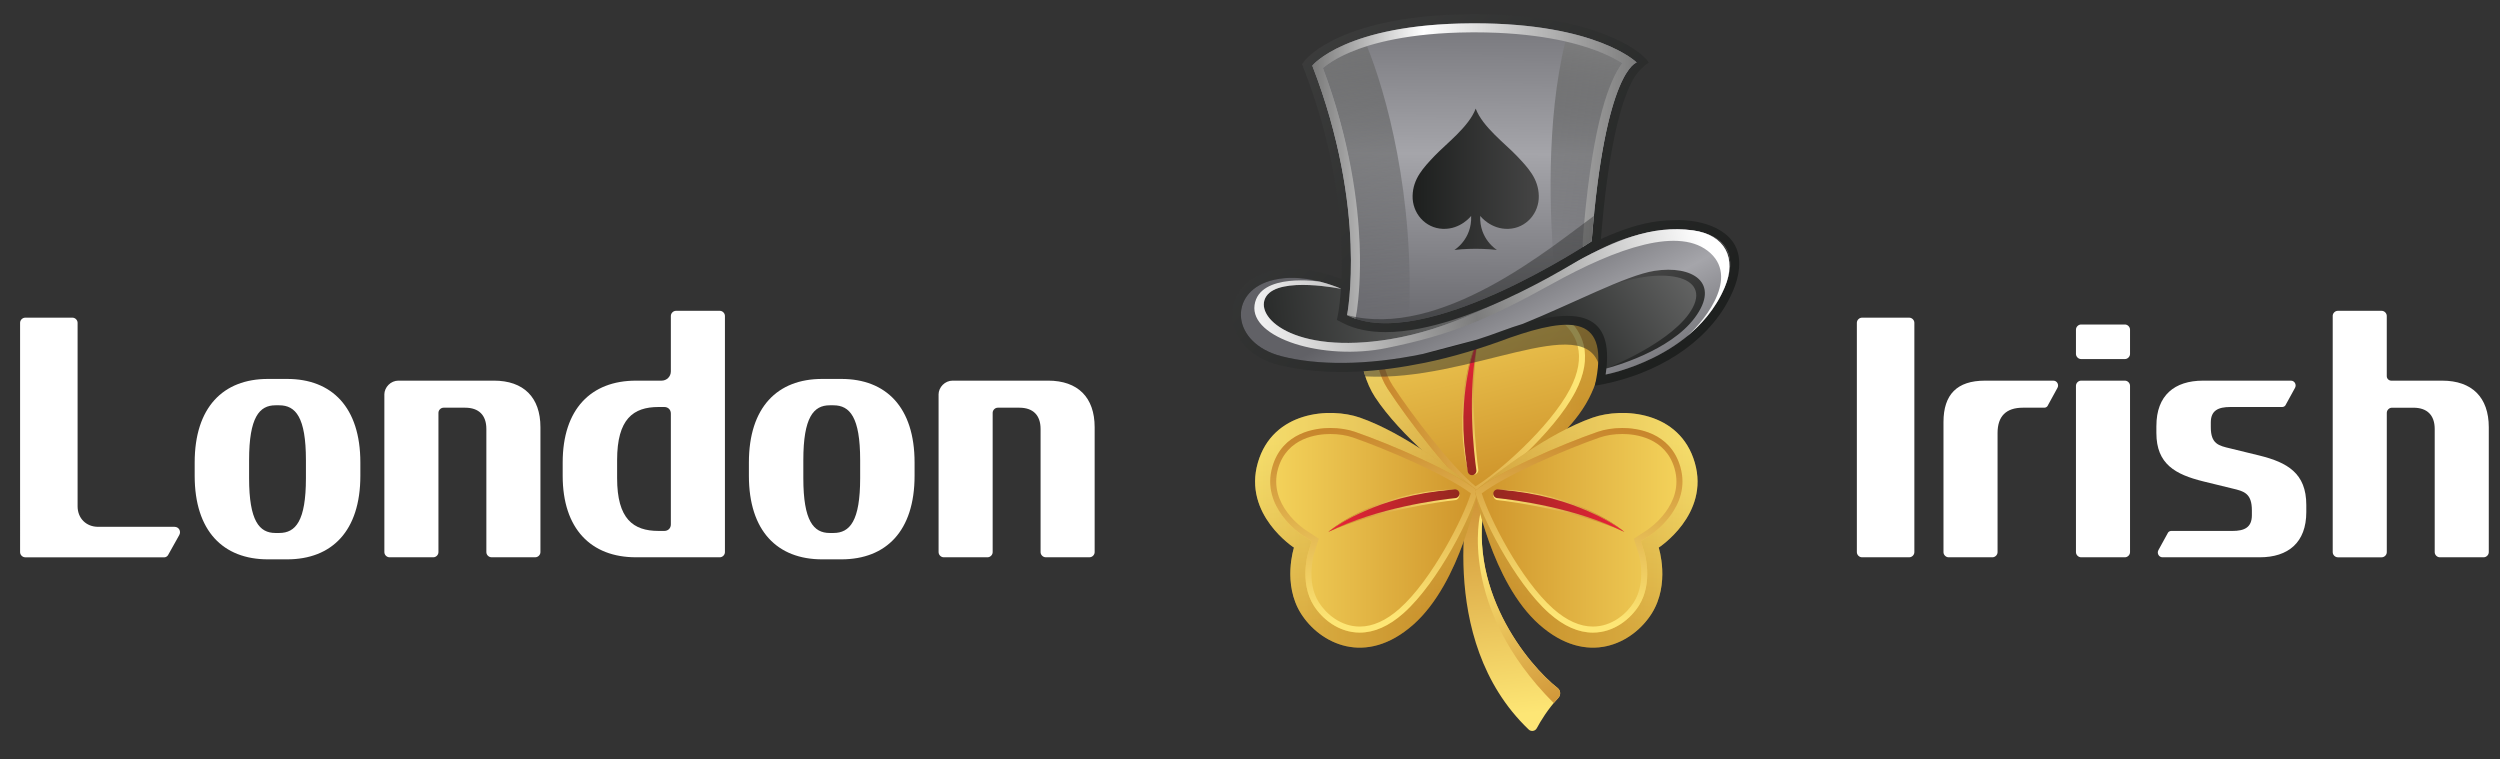
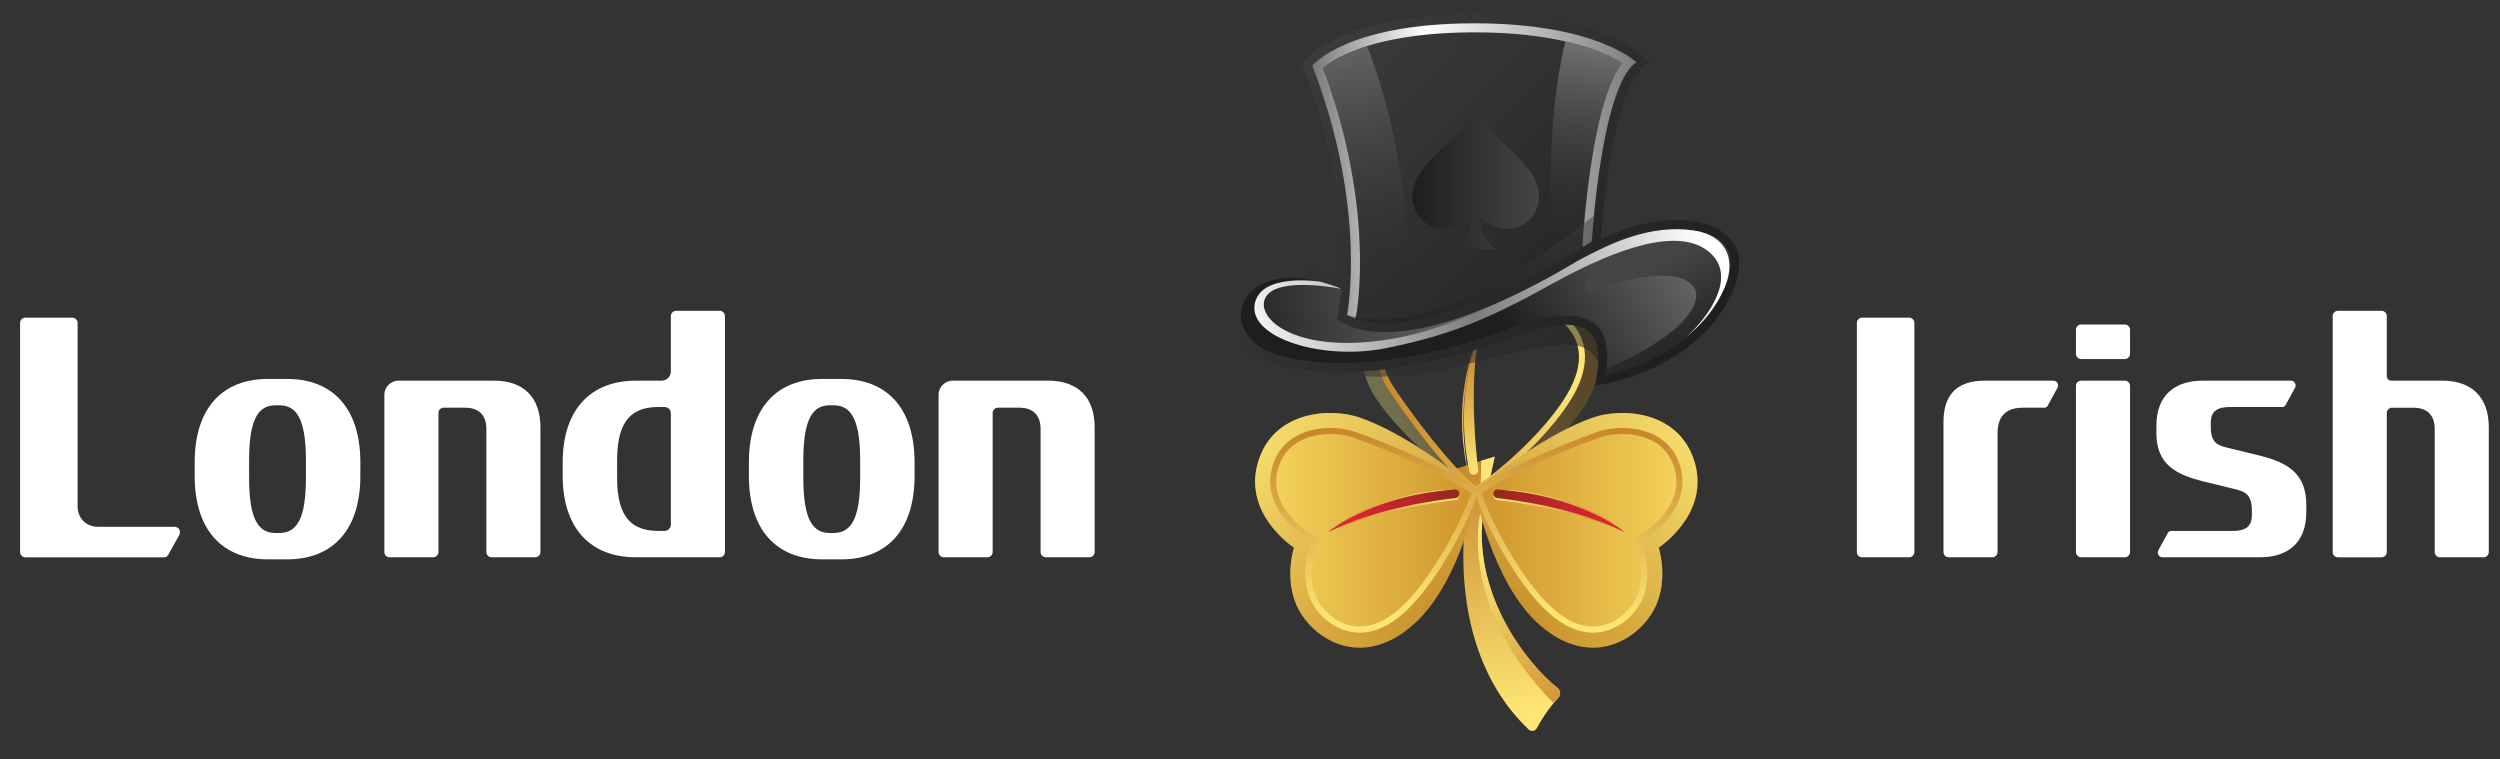
<svg xmlns="http://www.w3.org/2000/svg" version="1.1" id="Layer_2" x="0px" y="0px" viewBox="0 0 1335.13 405.39" style="enable-background:new 0 0 1335.13 405.39;" xml:space="preserve">
  <rect x="0" y="0" width="1335.13" height="405.39" fill="#333333" stroke="none" />
  <style type="text/css">
	.st0{fill:#FFFFFF;}
	.st1{fill:url(#SVGID_1_);}
	.st2{fill:url(#SVGID_00000050622578849630457190000000280546045725909424_);}
	.st3{fill:url(#SVGID_00000139272634370452693600000003373517226273531297_);}
	.st4{opacity:0.33;fill:url(#SVGID_00000024004040089499285220000007847670365494303657_);}
	.st5{fill:url(#SVGID_00000013897379156010143660000000042164323651766675_);}
	.st6{fill:url(#SVGID_00000106114822870949309040000001959838932459036090_);}
	.st7{fill:url(#SVGID_00000062176870026581017280000018088974933683739785_);}
	.st8{fill:url(#SVGID_00000060017335289447225800000010451362886287376530_);}
	.st9{fill:url(#SVGID_00000171000616778938187790000009114635860230213552_);}
	.st10{opacity:0.33;fill:url(#SVGID_00000014631639480648251100000008097067437127642035_);}
	.st11{fill:url(#SVGID_00000120532997413210186210000007795701874298049422_);}
	.st12{fill:url(#SVGID_00000072978865592197647200000005092140018336770751_);}
	.st13{fill:url(#SVGID_00000117639567168301094200000014732117206104921534_);}
	.st14{fill:url(#SVGID_00000167374020690763457870000000554461327699001510_);}
	.st15{fill:url(#SVGID_00000168833389888355236490000016533010307046730150_);}
	.st16{opacity:0.33;fill:url(#SVGID_00000172400397527948838600000000294995983637759913_);}
	.st17{fill:url(#SVGID_00000022518571896127798000000013138846449903609267_);}
	.st18{fill:url(#SVGID_00000075857865441255041430000014705862868693499322_);}
	.st19{fill:url(#SVGID_00000130633040550574906080000011522674906040180883_);}
	.st20{fill:url(#SVGID_00000089551808872747107770000014596869133882431669_);}
	.st21{opacity:0.5;fill:url(#SVGID_00000163054454591740861150000012619544101603078840_);}
	.st22{fill:url(#SVGID_00000040552932849697842260000005546948132816426936_);}
	.st23{fill:url(#SVGID_00000016054937785819404150000008059825004717872780_);}
	.st24{fill:url(#SVGID_00000052098578470599293050000004874364487619352752_);}
	.st25{fill:url(#SVGID_00000107574240644639809640000000212157237392020654_);}
	.st26{fill:url(#SVGID_00000057110076672392848690000014550328474756535995_);}
	.st27{fill:url(#SVGID_00000083051535476781560840000009609419388875883392_);}
	.st28{fill:url(#SVGID_00000181081693180824165240000008789825895950368438_);}
	.st29{fill:url(#SVGID_00000049205915914230657620000003251969449527722373_);}
	.st30{fill:url(#SVGID_00000142886869885939802060000000152847704504582312_);}
	.st31{fill:url(#SVGID_00000111157858157735896140000007120598955941840798_);}
	.st32{fill:url(#SVGID_00000031192108529287659030000006481906393835626897_);}
	.st33{opacity:0.5;fill:url(#SVGID_00000112624801988538283970000004087677079375427984_);}
	.st34{fill:url(#SVGID_00000166673256949615967550000017704228804492284565_);}
</style>
  <g>
    <g>
      <g>
        <path class="st0" d="M10.73,172.39c0-1.46,1.28-2.74,2.74-2.74H38.7c1.46,0,2.74,1.28,2.74,2.74v97.99     c0,6.4,4.57,10.97,10.97,10.97h40.77c2.38,0,3.66,2.38,2.56,4.39l-6.03,10.79c-0.37,0.55-1.1,1.1-1.83,1.1H13.47     c-1.46,0-2.74-1.28-2.74-2.74V172.39z" />
        <path class="st0" d="M103.97,246.98c0-29.43,15.17-44.61,39.12-44.61h10.24c23.95,0,39.12,15.17,39.12,44.61v7.13     c0,29.43-15.17,44.61-39.12,44.61h-10.24c-23.95,0-39.12-15.17-39.12-44.61V246.98z M133.03,255.39     c0,22.85,5.48,29.25,14.08,29.25h2.01c8.77,0,14.26-6.4,14.26-29.25v-9.69c0-22.85-5.48-29.25-14.26-29.25h-2.01     c-8.59,0-14.08,6.4-14.08,29.25V255.39z" />
        <path class="st0" d="M205.25,210.78c0-4.02,3.47-7.5,7.5-7.5h51.01c15.91,0,24.86,8.96,24.86,24.86v66.73     c0,1.46-1.28,2.74-2.74,2.74h-23.4c-1.46,0-2.74-1.28-2.74-2.74v-65.81c0-7.31-4.02-11.33-11.33-11.33h-11.52     c-1.46,0-2.74,1.28-2.74,2.74v74.41c0,1.46-1.28,2.74-2.74,2.74h-23.4c-1.46,0-2.74-1.28-2.74-2.74V210.78z" />
        <path class="st0" d="M387.15,294.88c0,1.46-1.28,2.74-2.74,2.74h-44.79c-23.95,0-39.12-15.17-39.12-43.51v-7.13     c0-28.52,15.17-43.69,39.12-43.69h13.71c2.74,0,4.94-2.19,4.94-4.94v-29.62c0-1.46,1.28-2.74,2.74-2.74h23.4     c1.46,0,2.74,1.28,2.74,2.74V294.88z M358.27,220.83c0-2.01-1.46-3.47-3.47-3.47h-3.11c-13.53,0-22.12,6.4-22.12,28.34v9.69     c0,21.75,8.59,28.15,22.12,28.15h3.11c2.01,0,3.47-1.46,3.47-3.47V220.83z" />
        <path class="st0" d="M399.95,246.98c0-29.43,15.17-44.61,39.12-44.61h10.24c23.95,0,39.12,15.17,39.12,44.61v7.13     c0,29.43-15.17,44.61-39.12,44.61h-10.24c-23.95,0-39.12-15.17-39.12-44.61V246.98z M429.02,255.39     c0,22.85,5.48,29.25,14.08,29.25h2.01c8.77,0,14.26-6.4,14.26-29.25v-9.69c0-22.85-5.48-29.25-14.26-29.25h-2.01     c-8.59,0-14.08,6.4-14.08,29.25V255.39z" />
        <path class="st0" d="M501.23,210.78c0-4.02,3.47-7.5,7.5-7.5h51.01c15.91,0,24.86,8.96,24.86,24.86v66.73     c0,1.46-1.28,2.74-2.74,2.74h-23.4c-1.46,0-2.74-1.28-2.74-2.74v-65.81c0-7.31-4.02-11.33-11.33-11.33h-11.52     c-1.46,0-2.74,1.28-2.74,2.74v74.41c0,1.46-1.28,2.74-2.74,2.74h-23.4c-1.46,0-2.74-1.28-2.74-2.74V210.78z" />
      </g>
      <g>
        <path class="st0" d="M991.66,172.39c0-1.46,1.28-2.74,2.74-2.74h25.23c1.46,0,2.74,1.28,2.74,2.74v122.49     c0,1.46-1.28,2.74-2.74,2.74h-25.23c-1.46,0-2.74-1.28-2.74-2.74V172.39z" />
        <path class="st0" d="M1080.33,217.73c-8.96,0-13.53,4.57-13.53,13.53v63.62c0,1.46-1.28,2.74-2.74,2.74h-23.4     c-1.46,0-2.74-1.28-2.74-2.74v-69.47c0-14.81,7.31-22.12,22.12-22.12h36.56c2.01,0,3.11,2.19,2.19,3.84l-5.3,9.69     c-0.18,0.37-0.91,0.91-1.65,0.91H1080.33z" />
        <path class="st0" d="M1108.67,176.04c0-1.46,1.28-2.74,2.74-2.74h23.4c1.46,0,2.74,1.28,2.74,2.74v12.98     c0,1.46-1.28,2.74-2.74,2.74h-23.4c-1.46,0-2.74-1.28-2.74-2.74V176.04z M1108.67,206.03c0-1.46,1.28-2.74,2.74-2.74h23.4     c1.46,0,2.74,1.28,2.74,2.74v88.85c0,1.46-1.28,2.74-2.74,2.74h-23.4c-1.46,0-2.74-1.28-2.74-2.74V206.03z" />
        <path class="st0" d="M1151.63,227.42c0-16.27,9.69-24.13,24.86-24.13h46.98c2.01,0,3.11,2.19,2.19,3.84l-5.12,9.32     c-0.18,0.37-0.91,0.91-1.65,0.91h-27.79c-6.4,0-10.42,1.83-10.42,8.23v2.56c0,8.96,4.2,9.87,10.42,11.33l15.72,3.84     c14.62,3.66,24.86,9.32,24.86,26.33v3.84c0,16.27-9.69,24.13-24.86,24.13h-51.92c-2.01,0-3.11-2.19-2.19-3.84l5.12-9.32     c0.18-0.37,0.91-0.91,1.65-0.91h32.72c6.4,0,10.42-1.83,10.42-8.41v-2.56c0-9.14-4.2-10.24-10.42-11.7l-15.72-3.84     c-14.62-3.66-24.86-9.14-24.86-25.78V227.42z" />
        <path class="st0" d="M1245.78,168.73c0-1.46,1.28-2.74,2.74-2.74h23.4c1.46,0,2.74,1.28,2.74,2.74v32.18     c0,1.28,1.1,2.38,2.38,2.38h27.24c15.91,0,24.86,8.96,24.86,24.86v66.73c0,1.46-1.28,2.74-2.74,2.74H1303     c-1.46,0-2.74-1.28-2.74-2.74v-65.81c0-7.31-4.02-11.33-11.33-11.33h-11.52c-1.46,0-2.74,1.28-2.74,2.74v74.41     c0,1.46-1.28,2.74-2.74,2.74h-23.4c-1.46,0-2.74-1.28-2.74-2.74V168.73z" />
      </g>
    </g>
    <g>
      <g>
        <g>
          <linearGradient id="SVGID_1_" gradientUnits="userSpaceOnUse" x1="795.899" y1="241.02" x2="809.912" y2="381.714">
            <stop offset="0" style="stop-color:#C6832A" />
            <stop offset="1" style="stop-color:#FDE675" />
          </linearGradient>
          <path class="st1" d="M785.28,259.71c0,0-19.79,81.36,31.13,129.91c1.31,1.25,3.45,0.89,4.31-0.7      c2.02-3.77,5.93-10.28,11.52-16.24c1.43-1.53,1.25-3.95-0.4-5.24c-15.31-11.98-50.39-53.57-37.89-103.88l4.33-19.74l-25.76,8.05      L785.28,259.71z" />
          <linearGradient id="SVGID_00000075855710955100660600000001863017658268471472_" gradientUnits="userSpaceOnUse" x1="852.912" y1="388.369" x2="800.057" y2="290.84">
            <stop offset="0" style="stop-color:#C6832A" />
            <stop offset="1" style="stop-color:#FDE675" />
          </linearGradient>
          <path style="fill:url(#SVGID_00000075855710955100660600000001863017658268471472_);" d="M831.85,367.44      c-15.31-11.98-50.39-53.57-37.89-103.88l4.33-19.74l-7.27,2.27l-0.48,28.29c0,0-12.37,49.36,39.23,101.1      c0.78-0.94,1.61-1.87,2.47-2.8C833.68,371.16,833.49,368.73,831.85,367.44z" />
        </g>
        <g>
          <g>
            <linearGradient id="SVGID_00000134953510785554925910000007714096668356488851_" gradientUnits="userSpaceOnUse" x1="401.979" y1="255.162" x2="520.894" y2="255.162" gradientTransform="matrix(0.243 0.97 0.97 -0.243 433.739 -184.639)">
              <stop offset="0" style="stop-color:#F7D85F" />
              <stop offset="1" style="stop-color:#CE932A" />
            </linearGradient>
-             <path style="fill:url(#SVGID_00000134953510785554925910000007714096668356488851_);" d="M793.11,161.01       c0,0-23.73-22.16-48.64-7.69c-24.91,14.47-19.4,44.63-10.12,58.76c13.65,20.79,40.94,42.7,53.36,51.48       c0,0,45.05-20.39,60.79-50.72s-2.39-50.87-20.3-56.75C810.29,150.21,793.11,161.01,793.11,161.01z" />
            <linearGradient id="SVGID_00000026856042612653996690000003875693881175018903_" gradientUnits="userSpaceOnUse" x1="457.46" y1="202.012" x2="470.464" y2="302.688" gradientTransform="matrix(0.243 0.97 0.97 -0.243 433.739 -184.639)">
              <stop offset="0" style="stop-color:#F2EA87" />
              <stop offset="1" style="stop-color:#AE721C" />
            </linearGradient>
            <path style="opacity:0.33;fill:url(#SVGID_00000026856042612653996690000003875693881175018903_);" d="M841.37,209.14       c4.75-9.15,6.2-17.59,4.32-25.09c-2.77-11.05-12.14-17.74-19.99-20.32c-13.98-4.59-28.2,4.02-28.34,4.1l-5.22,3.22l-4.51-4.17       c-0.78-0.71-19.78-17.84-39.11-6.61c-16.89,9.81-14.46,27.84-12.63,35.13c1.14,4.55,2.99,8.91,5.19,12.26       c11.47,17.47,33.39,46.02,46.64,55.89c-12.42-8.78-39.71-30.69-53.36-51.48c-9.28-14.14-14.79-44.29,10.12-58.76       c24.91-14.47,48.64,7.69,48.64,7.69s17.18-10.8,35.1-4.92c17.91,5.88,36.04,26.42,20.3,56.75       c-15.74,30.33-60.79,50.72-60.79,50.72C798.76,257.9,829.77,231.5,841.37,209.14z" />
            <linearGradient id="SVGID_00000138542027833644208360000012898527253339721401_" gradientUnits="userSpaceOnUse" x1="461.854" y1="196.076" x2="472.341" y2="301.366" gradientTransform="matrix(0.243 0.97 0.97 -0.243 433.739 -184.639)">
              <stop offset="0" style="stop-color:#C6832A" />
              <stop offset="1" style="stop-color:#FDE675" />
            </linearGradient>
            <path style="fill:url(#SVGID_00000138542027833644208360000012898527253339721401_);" d="M787.71,263.57       c11.05-5.67,42.05-32.07,53.66-54.43c4.75-9.15,6.2-17.59,4.32-25.09c-2.77-11.05-12.14-17.74-19.99-20.32       c-13.98-4.59-28.2,4.02-28.34,4.1l-5.22,3.22l-4.51-4.17c-0.78-0.71-19.78-17.84-39.11-6.61       c-16.89,9.81-14.46,27.84-12.63,35.13c1.14,4.55,2.99,8.91,5.19,12.26C752.54,225.14,774.46,253.69,787.71,263.57z        M788.01,259.71c-13.12-10.73-33.85-37.98-44.25-53.81c-2.01-3.07-3.7-7.07-4.76-11.28c-1.65-6.59-3.88-22.86,11.12-31.57       c17.31-10.05,34.59,5.53,35.32,6.19l6.31,5.82l7.29-4.49c0.13-0.08,13.23-7.88,25.66-3.79c7.03,2.31,15.42,8.26,17.87,18.04       c1.69,6.72,0.32,14.4-4.05,22.83C827.76,228.37,799.48,252.82,788.01,259.71z" />
          </g>
          <g>
            <linearGradient id="SVGID_00000023249731761982535230000003373822309041060789_" gradientUnits="userSpaceOnUse" x1="441.088" y1="245.071" x2="511.088" y2="245.071" gradientTransform="matrix(0.243 0.97 0.97 -0.243 433.739 -184.639)">
              <stop offset="0" style="stop-color:#C6832A" />
              <stop offset="1" style="stop-color:#FDE675" />
            </linearGradient>
            <path style="fill:url(#SVGID_00000023249731761982535230000003373822309041060789_);" d="M789.44,180.85       c0,0-13.3,27.57-4.8,70.83c0.26,1.32,1.56,2.16,2.86,1.83v0c1.16-0.29,2.15-1.53,1.98-2.71       C788.26,242.3,784.75,207.16,789.44,180.85z" />
            <linearGradient id="SVGID_00000025401486409459991600000001278501029407044515_" gradientUnits="userSpaceOnUse" x1="441.088" y1="244.668" x2="511.088" y2="244.668" gradientTransform="matrix(0.243 0.97 0.97 -0.243 433.739 -184.639)">
              <stop offset="0" style="stop-color:#ED213A" />
              <stop offset="1" style="stop-color:#93291E" />
            </linearGradient>
-             <path style="fill:url(#SVGID_00000025401486409459991600000001278501029407044515_);" d="M789.44,180.85       c0,0-14.08,27.76-5.58,71.02c0.26,1.32,1.56,2.16,2.86,1.83l0,0c1.16-0.29,1.91-1.41,1.74-2.59       C787.25,242.61,783.21,209.58,789.44,180.85z" />
            <linearGradient id="SVGID_00000164514829112080965840000006590192027892291237_" gradientUnits="userSpaceOnUse" x1="778.366" y1="183.358" x2="794.875" y2="249.13">
              <stop offset="0" style="stop-color:#C6832A" />
              <stop offset="1" style="stop-color:#FDE675" />
            </linearGradient>
            <path style="fill:url(#SVGID_00000164514829112080965840000006590192027892291237_);" d="M789.44,180.85       c-1.21,2.76-2.17,5.62-3.03,8.5c-0.42,1.44-0.85,2.88-1.19,4.35l-0.54,2.19l-0.46,2.21c-1.21,5.88-2.03,11.85-2.41,17.84       c-0.09,1.5-0.14,3-0.21,4.5l-0.09,2.25l0.02,2.25l0.04,4.51l0.24,4.5l0.11,2.25c0.06,0.75,0.15,1.5,0.22,2.24l0.46,4.49       c0.33,2.99,0.87,5.95,1.26,8.94l-0.86-4.44c-0.26-1.48-0.61-2.96-0.79-4.45l-0.57-4.49c-0.09-0.75-0.2-1.5-0.28-2.25       l-0.17-2.26l-0.32-4.52l-0.08-4.53l-0.03-2.27l0.07-2.26c0.06-1.51,0.09-3.02,0.17-4.53c0.45-6.03,1.26-12.03,2.61-17.92       C785,192.08,786.76,186.26,789.44,180.85z" />
          </g>
        </g>
        <g>
          <g>
            <linearGradient id="SVGID_00000054950359543117622770000015929432664844169127_" gradientUnits="userSpaceOnUse" x1="670.288" y1="283.204" x2="789.202" y2="283.204">
              <stop offset="0" style="stop-color:#F7D85F" />
              <stop offset="1" style="stop-color:#CE932A" />
            </linearGradient>
            <path style="fill:url(#SVGID_00000054950359543117622770000015929432664844169127_);" d="M691.04,292.45       c0,0-27.27-17.62-19.3-45.3c7.97-27.69,38.56-29.68,54.53-24.12c23.49,8.18,51.38,29.31,62.92,39.22c0,0-8.81,48.66-34.4,71.31       s-49.92,10.07-59.99-5.87C684.75,311.75,691.04,292.45,691.04,292.45z" />
            <linearGradient id="SVGID_00000099635960117005765680000015697974016264774032_" gradientUnits="userSpaceOnUse" x1="725.768" y1="230.054" x2="738.772" y2="330.729">
              <stop offset="0" style="stop-color:#F2EA87" />
              <stop offset="1" style="stop-color:#AE721C" />
            </linearGradient>
            <path style="opacity:0.33;fill:url(#SVGID_00000099635960117005765680000015697974016264774032_);" d="M749.48,327.54       c-7.72,6.83-15.55,10.3-23.29,10.3c-11.39,0-20.16-7.46-24.57-14.44c-7.85-12.44-2.97-28.33-2.92-28.48l1.85-5.85l-5.14-3.36       c-0.88-0.58-22.12-14.84-15.93-36.33c5.4-18.77,23.48-20.8,31-20.8c4.69,0,9.36,0.73,13.16,2.05       c19.74,6.87,52.76,21.18,65.57,31.63c-11.54-9.91-39.43-31.04-62.92-39.22c-15.97-5.56-46.56-3.57-54.53,24.12       c-7.97,27.69,19.3,45.3,19.3,45.3s-6.29,19.3,3.78,35.24c10.07,15.94,34.4,28.52,59.99,5.87c25.59-22.65,34.4-71.31,34.4-71.31       C786.4,274.34,768.34,310.85,749.48,327.54z" />
            <linearGradient id="SVGID_00000026153970137243432840000015796950286349123003_" gradientUnits="userSpaceOnUse" x1="730.162" y1="224.117" x2="740.649" y2="329.407">
              <stop offset="0" style="stop-color:#C6832A" />
              <stop offset="1" style="stop-color:#FDE675" />
            </linearGradient>
            <path style="fill:url(#SVGID_00000026153970137243432840000015796950286349123003_);" d="M723.64,230.62       c-3.79-1.32-8.47-2.05-13.16-2.05c-7.52,0-25.6,2.03-31,20.8c-6.19,21.49,15.05,35.75,15.93,36.33l5.14,3.36l-1.85,5.85       c-0.05,0.16-4.94,16.05,2.92,28.48c4.41,6.98,13.18,14.44,24.57,14.44c7.74,0,15.57-3.46,23.29-10.3       c18.86-16.7,36.92-53.2,39.73-65.29C776.4,251.8,743.37,237.49,723.64,230.62z M747.34,325.13c-7.11,6.3-14.23,9.49-21.16,9.49       c-10.08,0-17.9-6.69-21.85-12.94c-6.99-11.06-2.61-25.66-2.57-25.81l2.58-8.16l-7.18-4.7c-0.82-0.54-20.14-13.51-14.6-32.75       c4.8-16.67,21.12-18.47,27.91-18.47c4.34,0,8.64,0.66,12.1,1.87c17.88,6.23,49.36,19.7,62.96,29.82       C781.64,276.28,764.82,309.66,747.34,325.13z" />
          </g>
          <g>
            <linearGradient id="SVGID_00000152261527189631378790000011938336762207888049_" gradientUnits="userSpaceOnUse" x1="709.396" y1="273.112" x2="779.397" y2="273.112">
              <stop offset="0" style="stop-color:#C6832A" />
              <stop offset="1" style="stop-color:#FDE675" />
            </linearGradient>
            <path style="fill:url(#SVGID_00000152261527189631378790000011938336762207888049_);" d="M709.4,284.06       c0,0,23.5-19.61,67.53-21.9c1.34-0.07,2.47,0.99,2.47,2.33l0,0c0,1.2-0.96,2.45-2.15,2.58       C768.71,267.96,733.77,273.11,709.4,284.06z" />
            <linearGradient id="SVGID_00000058567938078107384690000012966273184145368720_" gradientUnits="userSpaceOnUse" x1="709.396" y1="272.71" x2="779.397" y2="272.71">
              <stop offset="0" style="stop-color:#ED213A" />
              <stop offset="1" style="stop-color:#93291E" />
            </linearGradient>
            <path style="fill:url(#SVGID_00000058567938078107384690000012966273184145368720_);" d="M709.4,284.06       c0,0,23.5-20.42,67.53-22.7c1.34-0.07,2.47,0.99,2.47,2.33v0c0,1.2-0.9,2.2-2.09,2.32C768.77,266.9,735.74,271.03,709.4,284.06       z" />
            <linearGradient id="SVGID_00000109739557025366855180000013893276630876002484_" gradientUnits="userSpaceOnUse" x1="709.132" y1="272.711" x2="776.944" y2="272.711">
              <stop offset="0" style="stop-color:#C6832A" />
              <stop offset="1" style="stop-color:#FDE675" />
            </linearGradient>
            <path style="fill:url(#SVGID_00000109739557025366855180000013893276630876002484_);" d="M709.4,284.06       c4.59-3.92,9.81-7.04,15.18-9.8c5.38-2.74,11.01-4.99,16.75-6.9c1.44-0.45,2.9-0.84,4.35-1.27l2.18-0.62l2.21-0.52l4.41-1.03       l4.46-0.79l2.23-0.39c0.75-0.11,1.5-0.19,2.25-0.28l4.49-0.54c1.5-0.19,3.01-0.21,4.51-0.32l4.51-0.25       c-3,0.35-6,0.55-8.98,0.96l-4.46,0.65c-0.74,0.11-1.49,0.21-2.23,0.33l-2.21,0.44l-4.42,0.86l-4.38,1.06l-2.19,0.53l-2.16,0.63       c-1.44,0.43-2.88,0.84-4.31,1.29c-5.72,1.83-11.31,4.07-16.72,6.68l-2.03,0.98l-1.99,1.06c-1.34,0.69-2.63,1.45-3.93,2.21       C714.31,280.59,711.78,282.22,709.4,284.06z" />
          </g>
        </g>
        <g>
          <g>
            <linearGradient id="SVGID_00000047747050027033501420000001750174883489557165_" gradientUnits="userSpaceOnUse" x1="362.554" y1="283.204" x2="481.469" y2="283.204" gradientTransform="matrix(-1 0 0 1 1269.141 0)">
              <stop offset="0" style="stop-color:#F7D85F" />
              <stop offset="1" style="stop-color:#CE932A" />
            </linearGradient>
            <path style="fill:url(#SVGID_00000047747050027033501420000001750174883489557165_);" d="M885.83,292.45       c0,0,27.27-17.62,19.3-45.3s-38.56-29.68-54.53-24.12c-23.49,8.18-51.38,29.31-62.92,39.22c0,0,8.81,48.66,34.4,71.31       s49.92,10.07,59.99-5.87C892.12,311.75,885.83,292.45,885.83,292.45z" />
            <linearGradient id="SVGID_00000025441712665709967740000017443110591872322482_" gradientUnits="userSpaceOnUse" x1="418.035" y1="230.054" x2="431.038" y2="330.729" gradientTransform="matrix(-1 0 0 1 1269.141 0)">
              <stop offset="0" style="stop-color:#F2EA87" />
              <stop offset="1" style="stop-color:#AE721C" />
            </linearGradient>
            <path style="opacity:0.33;fill:url(#SVGID_00000025441712665709967740000017443110591872322482_);" d="M827.4,327.54       c7.72,6.83,15.55,10.3,23.29,10.3c11.39,0,20.16-7.46,24.57-14.44c7.85-12.44,2.97-28.33,2.92-28.48l-1.85-5.85l5.14-3.36       c0.88-0.58,22.12-14.84,15.93-36.33c-5.4-18.77-23.48-20.8-31-20.8c-4.69,0-9.36,0.73-13.16,2.05       c-19.74,6.87-52.76,21.18-65.57,31.63c11.54-9.91,39.43-31.04,62.92-39.22c15.97-5.56,46.56-3.57,54.53,24.12       c7.97,27.69-19.3,45.3-19.3,45.3s6.29,19.3-3.78,35.24c-10.07,15.94-34.4,28.52-59.99,5.87c-25.59-22.65-34.4-71.31-34.4-71.31       C790.48,274.34,808.54,310.85,827.4,327.54z" />
            <linearGradient id="SVGID_00000031887444872666762070000008489246172578851982_" gradientUnits="userSpaceOnUse" x1="422.428" y1="224.117" x2="432.916" y2="329.407" gradientTransform="matrix(-1 0 0 1 1269.141 0)">
              <stop offset="0" style="stop-color:#C6832A" />
              <stop offset="1" style="stop-color:#FDE675" />
            </linearGradient>
            <path style="fill:url(#SVGID_00000031887444872666762070000008489246172578851982_);" d="M787.67,262.25       c2.81,12.1,20.87,48.6,39.73,65.29c7.72,6.83,15.55,10.3,23.29,10.3c11.39,0,20.16-7.46,24.57-14.44       c7.85-12.44,2.97-28.33,2.92-28.48l-1.85-5.85l5.14-3.36c0.88-0.58,22.12-14.84,15.93-36.33c-5.4-18.77-23.48-20.8-31-20.8       c-4.69,0-9.36,0.73-13.16,2.05C833.5,237.49,800.48,251.8,787.67,262.25z M791.34,263.47c13.6-10.11,45.08-23.59,62.96-29.82       c3.46-1.21,7.76-1.87,12.1-1.87c6.79,0,23.11,1.8,27.91,18.47c5.54,19.23-13.79,32.21-14.6,32.75l-7.18,4.7l2.58,8.16       c0.04,0.15,4.42,14.75-2.57,25.81c-3.95,6.26-11.77,12.94-21.85,12.94c-6.93,0-14.04-3.19-21.16-9.49       C812.06,309.66,795.23,276.28,791.34,263.47z" />
          </g>
          <g>
            <linearGradient id="SVGID_00000065037185753934224090000009551767212637635478_" gradientUnits="userSpaceOnUse" x1="401.662" y1="273.112" x2="471.663" y2="273.112" gradientTransform="matrix(-1 0 0 1 1269.141 0)">
              <stop offset="0" style="stop-color:#C6832A" />
              <stop offset="1" style="stop-color:#FDE675" />
            </linearGradient>
            <path style="fill:url(#SVGID_00000065037185753934224090000009551767212637635478_);" d="M867.48,284.06       c0,0-23.5-19.61-67.53-21.9c-1.34-0.07-2.47,0.99-2.47,2.33l0,0c0,1.2,0.96,2.45,2.15,2.58       C808.17,267.96,843.1,273.11,867.48,284.06z" />
            <linearGradient id="SVGID_00000005232894252331843640000010407690298809685125_" gradientUnits="userSpaceOnUse" x1="401.662" y1="272.71" x2="471.663" y2="272.71" gradientTransform="matrix(-1 0 0 1 1269.141 0)">
              <stop offset="0" style="stop-color:#ED213A" />
              <stop offset="1" style="stop-color:#93291E" />
            </linearGradient>
            <path style="fill:url(#SVGID_00000005232894252331843640000010407690298809685125_);" d="M867.48,284.06       c0,0-23.5-20.42-67.53-22.7c-1.34-0.07-2.47,0.99-2.47,2.33v0c0,1.2,0.9,2.2,2.09,2.32       C808.11,266.9,841.13,271.03,867.48,284.06z" />
            <linearGradient id="SVGID_00000033337710612720559680000010382288191946688384_" gradientUnits="userSpaceOnUse" x1="867.742" y1="272.711" x2="799.931" y2="272.711">
              <stop offset="0" style="stop-color:#C6832A" />
              <stop offset="1" style="stop-color:#FDE675" />
            </linearGradient>
            <path style="fill:url(#SVGID_00000033337710612720559680000010382288191946688384_);" d="M867.48,284.06       c-2.39-1.84-4.92-3.48-7.51-5c-1.3-0.76-2.59-1.52-3.93-2.21l-1.99-1.06l-2.03-0.98c-5.41-2.61-11-4.85-16.72-6.68       c-1.43-0.45-2.88-0.86-4.31-1.29l-2.16-0.63l-2.19-0.53l-4.38-1.06l-4.42-0.86l-2.21-0.44c-0.74-0.13-1.49-0.22-2.23-0.33       l-4.46-0.65c-2.98-0.41-5.99-0.61-8.98-0.96l4.51,0.25c1.5,0.11,3.02,0.12,4.51,0.32l4.49,0.54c0.75,0.09,1.5,0.17,2.25,0.28       l2.23,0.39l4.46,0.79l4.41,1.03l2.21,0.52l2.18,0.62c1.45,0.42,2.91,0.82,4.35,1.27c5.73,1.9,11.36,4.15,16.75,6.9       C857.66,277.02,862.88,280.15,867.48,284.06z" />
          </g>
        </g>
      </g>
      <g>
        <linearGradient id="SVGID_00000042717261801767346310000011710802954807780754_" gradientUnits="userSpaceOnUse" x1="828.542" y1="224.606" x2="687.664" y2="86.224">
          <stop offset="0" style="stop-color:#1D1F1E" />
          <stop offset="0.994" style="stop-color:#454545" />
        </linearGradient>
        <path style="opacity:0.5;fill:url(#SVGID_00000042717261801767346310000011710802954807780754_);" d="M828.2,156.09     c-17.91-5.88-35.1,4.92-35.1,4.92s-23.73-22.16-48.64-7.69c-19.54,11.35-20.36,32.35-15.33,47.7     c55.65,3.02,117.05-35.61,125.03-5.32C856.93,174.81,842.5,160.79,828.2,156.09z" />
        <g>
          <linearGradient id="SVGID_00000159434164281341803870000011630412112689509266_" gradientUnits="userSpaceOnUse" x1="866.654" y1="227.005" x2="618.111" y2="-17.133">
            <stop offset="0" style="stop-color:#1D1F1E" />
            <stop offset="0.994" style="stop-color:#454545" />
          </linearGradient>
          <path style="fill:url(#SVGID_00000159434164281341803870000011630412112689509266_);" d="M928.83,139.93      c-0.38-17.53-20.34-23.04-34.94-22.34c-21.18,0.08-40.08,10.51-58.69,19.68c-18.6,8.36-38.06,15.32-58.16,19.01      c-16.04,2.84-33.05,3.79-48.68-1.55c-11.29-6.23-24.24-10.82-37.22-11.16c-41.63-1.69-45.14,45.55-3.5,52.38      c24.17,4.84,49.21,2.66,73.3-2.21c15.04-3.08,30.81-7.89,45.49-13.42c32.82-11.39,53.67-12.19,45.32,25.67      c27.02-4.4,54.72-18.18,69.39-42.11C925.39,156.64,929.08,148.49,928.83,139.93z" />
          <linearGradient id="SVGID_00000057856719682823773540000017077913650523270325_" gradientUnits="userSpaceOnUse" x1="795.506" y1="160.424" x2="921.665" y2="77.052">
            <stop offset="0" style="stop-color:#1D1F1E" />
            <stop offset="1" style="stop-color:#8A8A8A" />
          </linearGradient>
          <path style="fill:url(#SVGID_00000057856719682823773540000017077913650523270325_);" d="M726.32,159.13      c0,0-25.8-15.73-48.14-9.12c-22.34,6.61-20.76,33.35,6.29,40.27c27.06,6.92,69.53,4.4,117.66-13.53      c48.14-17.93,59.46-4.09,55.37,23.28c0,0,47.51-8.81,63.55-46.56c16.05-37.75-36.81-35.87-65.75-20.76      C855.31,132.71,776.34,177.07,726.32,159.13z" />
          <linearGradient id="SVGID_00000069384708875386166300000010297887105363038399_" gradientUnits="userSpaceOnUse" x1="653.208" y1="173.859" x2="845.75" y2="152.78">
            <stop offset="0" style="stop-color:#1D1F1E" />
            <stop offset="1" style="stop-color:#8A8A8A" />
          </linearGradient>
          <path style="fill:url(#SVGID_00000069384708875386166300000010297887105363038399_);" d="M726.32,159.13      c0,0-9.16-5.58-21.29-8.7c-0.07-0.01-28.74-3.57-32.19,10.89c-3.46,14.48,23.28,25.18,42.16,24.24      c18.86-0.94,58.11,0.64,137.07-51.11C836.73,142.48,770.33,174.91,726.32,159.13z" />
          <linearGradient id="SVGID_00000086688031617648080490000000499100209058039716_" gradientUnits="userSpaceOnUse" x1="903.759" y1="192.237" x2="878.069" y2="144.834">
            <stop offset="0" style="stop-color:#1D1F1E" />
            <stop offset="0.994" style="stop-color:#454545" />
          </linearGradient>
          <path style="fill:url(#SVGID_00000086688031617648080490000000499100209058039716_);" d="M921.07,153.47      c15.17-35.68-31.22-35.95-60.79-23.12c-12.6,16.78-20.98,31.3-6.3,24.77c30.4-13.52,59.54-9.2,50.11,9.04      c-9.44,18.25-46.14,32.61-46.15,32.61c-0.11,1.06-0.25,2.15-0.42,3.25C857.51,200.03,905.02,191.22,921.07,153.47z" />
          <linearGradient id="SVGID_00000180333921564218022940000015557051734971564968_" gradientUnits="userSpaceOnUse" x1="839.565" y1="240.508" x2="785.854" y2="141.399">
            <stop offset="0" style="stop-color:#616166" />
            <stop offset="0.5" style="stop-color:#A5A5AA" />
            <stop offset="1" style="stop-color:#616166" />
          </linearGradient>
-           <path style="fill:url(#SVGID_00000180333921564218022940000015557051734971564968_);" d="M921.07,153.47      c6.64-15.62,0.12-28.03-16.81-30.43c-22.28-3.15-42.3,5.91-61.36,16.09c-18.17,9.7-36.22,19.92-55.18,28.08      c-14.54,6.26-29.69,11.38-45.35,13.94c-51.91,8.49-73.3-12.27-66.07-22.97c7.24-10.7,40.24-3.86,40.25-3.86      c-9.55-3.98-24.61-8.39-38.36-4.32c-22.34,6.61-20.76,33.35,6.29,40.27c18.8,4.81,45.06,5.05,75.48-1.26      c10.94-2.93,21.02-5.61,28.63-7.57c4.46-1.43,8.98-2.99,13.55-4.7c3.95-1.47,7.65-2.72,11.11-3.78      c26.66-10.78,55.14-25.93,70.37-28.31c20.14-3.15,35.55,6.29,21.39,25.17c-13.23,17.64-43.22,25.94-47.09,26.95      c-0.11,1.06-0.25,2.15-0.42,3.25C857.51,200.03,905.02,191.22,921.07,153.47z" />
          <linearGradient id="SVGID_00000145055057360300051570000010414050080073794987_" gradientUnits="userSpaceOnUse" x1="664.722" y1="196.169" x2="911.376" y2="137.022">
            <stop offset="0" style="stop-color:#FFFFFF" />
            <stop offset="0.5" style="stop-color:#7C7C7C" />
            <stop offset="1" style="stop-color:#FFFFFF" />
          </linearGradient>
          <path style="fill:url(#SVGID_00000145055057360300051570000010414050080073794987_);" d="M904.26,123.04      c-22.28-3.15-42.3,5.91-61.36,16.09c-18.17,9.7-36.22,19.92-55.18,28.08c-14.54,6.26-29.69,11.38-45.35,13.94      c-51.91,8.49-73.3-12.27-66.07-22.97c7.24-10.7,40.24-3.86,40.25-3.86c-3.28-1.37-7.21-2.79-11.52-3.89l0,0      c0,0-32.51-5.14-35.03,12.48s36.49,29.89,70.47,22.97c33.98-6.92,53.8-15.1,88.41-34.29c34.61-19.19,68.59-31.15,84.63-16.36      c15.7,14.46-5.37,38.61-13.79,45.37c8.55-6.71,16.42-15.56,21.34-27.13C927.7,137.85,921.19,125.44,904.26,123.04z" />
        </g>
        <g>
          <linearGradient id="SVGID_00000049921396764428533220000017546924872868810676_" gradientUnits="userSpaceOnUse" x1="895.106" y1="198.04" x2="646.563" y2="-46.098">
            <stop offset="0" style="stop-color:#1D1F1E" />
            <stop offset="0.994" style="stop-color:#454545" />
          </linearGradient>
          <path style="fill:url(#SVGID_00000049921396764428533220000017546924872868810676_);" d="M870.85,44.95      c0,0,2.71-6.94,9.71-11.55c-1.06-1.65-3.07-3.43-3.07-3.43c-0.92-0.92-23.16-22.36-89.98-22.36c-0.65,0-1.31,0-1.97,0.01      c-68.64,0.43-87.71,23.46-88.48,24.44l-1.72,2.17l1,2.58c28.85,74.37,18.44,129.92,18.33,130.5l-0.71,3.57l3.24,1.66      c6.62,3.39,14.37,4.83,22.75,4.83c45.5,0,109.57-42.38,112.76-44.51l1.95-1.3l0.18-2.34C858.87,77.46,866.04,54.73,870.85,44.95      L870.85,44.95z" />
          <linearGradient id="SVGID_00000137821608938771292950000010691027387209179071_" gradientUnits="userSpaceOnUse" x1="786.543" y1="186.527" x2="787.802" y2="-22.374">
            <stop offset="0" style="stop-color:#616166" />
            <stop offset="0.5" style="stop-color:#A5A5AA" />
            <stop offset="1" style="stop-color:#616166" />
          </linearGradient>
-           <path style="fill:url(#SVGID_00000137821608938771292950000010691027387209179071_);" d="M719.4,168.26      c0,0,11.22-56.42-18.56-133.19c0,0,17.62-22.2,84.74-22.62s88.51,20.94,88.51,20.94s-16.92,3.67-24.05,95.46      C850.04,128.86,759.96,189.02,719.4,168.26z" />
          <linearGradient id="SVGID_00000061461862313214568130000015714193901295832457_" gradientUnits="userSpaceOnUse" x1="742.537" y1="171.148" x2="710.674" y2="-21.33">
            <stop offset="0" style="stop-color:#1D1F1E;stop-opacity:0" />
            <stop offset="1" style="stop-color:#8A8A8A" />
          </linearGradient>
          <path style="fill:url(#SVGID_00000061461862313214568130000015714193901295832457_);" d="M730.05,24.66      c-13.36,4.2-20.5,9.11-23.56,11.67c24.61,65.26,19.35,119.88,17.39,133.83c4.36,1.62,9.35,2.46,15.18,2.46      c4,0,8.97-0.28,13.29-0.96C755.79,104.41,739.91,48.78,730.05,24.66z" />
          <linearGradient id="SVGID_00000147936432621689979670000008188616113422653090_" gradientUnits="userSpaceOnUse" x1="833.799" y1="141.464" x2="854.095" y2="5.289">
            <stop offset="0" style="stop-color:#1D1F1E;stop-opacity:0" />
            <stop offset="1" style="stop-color:#8A8A8A" />
          </linearGradient>
          <path style="fill:url(#SVGID_00000147936432621689979670000008188616113422653090_);" d="M835.98,22.14      c-10.59,43.48-8.07,94.09-6.18,118.98c7.97-4.53,12.57-7.34,15.48-9.2c4.91-60.73,14.39-89.53,21.15-98.18      C861.45,30.61,851.83,25.77,835.98,22.14z" />
          <linearGradient id="SVGID_00000110451966430939638080000008481958754207835291_" gradientUnits="userSpaceOnUse" x1="700.838" y1="91.3" x2="874.083" y2="91.3">
            <stop offset="0" style="stop-color:#797979" />
            <stop offset="0.344" style="stop-color:#FFFFFF" />
            <stop offset="1" style="stop-color:#7C7C7C" />
          </linearGradient>
          <path style="fill:url(#SVGID_00000110451966430939638080000008481958754207835291_);" d="M787.52,12.45      c-0.64,0-1.29,0-1.94,0.01c-67.12,0.42-84.74,22.62-84.74,22.62c29.78,76.76,18.56,133.19,18.56,133.19      c1.43,0.73,2.93,1.36,4.47,1.89c0.55-2.62,0.88-4.81,0.88-4.81c0.8-5.83,2.02-18.01,1.36-35.08      c-0.83-21.45-4.94-54.95-19.63-93.95c2.29-1.93,6.83-5.17,14.48-8.4c11.2-4.74,31.52-10.43,64.64-10.64      c0.64,0,1.28-0.01,1.92-0.01h0c32.56,0,53.47,5.34,65.28,9.82c6.3,2.39,10.75,4.8,13.63,6.62      c-6.58,8.41-15.61,30.41-20.61,87.59c-0.41,4.8-0.7,8.46-0.55,10.61c2.57-1.62,4.76-3.06,4.76-3.06      c7.13-91.79,24.05-95.46,24.05-95.46S853.11,12.45,787.52,12.45z" />
          <linearGradient id="SVGID_00000120517147433137511650000002959498503828090011_" gradientUnits="userSpaceOnUse" x1="785.022" y1="177.812" x2="785.476" y2="102.326">
            <stop offset="0" style="stop-color:#1D1F1E" />
            <stop offset="0.994" style="stop-color:#454545" />
          </linearGradient>
          <path style="opacity:0.5;fill:url(#SVGID_00000120517147433137511650000002959498503828090011_);" d="M719.4,168.26      C719.07,170.7,719.4,168.26,719.4,168.26c40.56,20.76,130.64-39.4,130.64-39.4c0.52-6.64,0.57-7.8,1.18-13.55      C828.81,131.61,769.45,181.6,719.4,168.26z" />
        </g>
        <linearGradient id="SVGID_00000145762586421477339910000009978334688981416107_" gradientUnits="userSpaceOnUse" x1="754.404" y1="95.734" x2="821.809" y2="95.734">
          <stop offset="0" style="stop-color:#1D1F1E" />
          <stop offset="0.994" style="stop-color:#454545" />
        </linearGradient>
        <path style="fill:url(#SVGID_00000145762586421477339910000009978334688981416107_);" d="M821.8,104.58     c-0.21-9.16-5.74-15.01-11.82-21.4c-6.08-6.4-18.32-15.56-21.88-25.19c-3.55,9.64-15.8,18.8-21.88,25.19     c-6.08,6.4-11.61,12.24-11.82,21.4c-0.21,9.16,6.63,17.27,16.16,17.64s15.11-6.9,15.11-6.9c0.53,12.48-8.95,18.17-8.95,18.17     c4.84-0.63,11.37-0.63,11.37-0.63s6.53,0,11.37,0.63c0,0-9.48-5.69-8.95-18.17c0,0,5.58,7.27,15.11,6.9     S822.02,113.74,821.8,104.58z" />
      </g>
    </g>
  </g>
</svg>